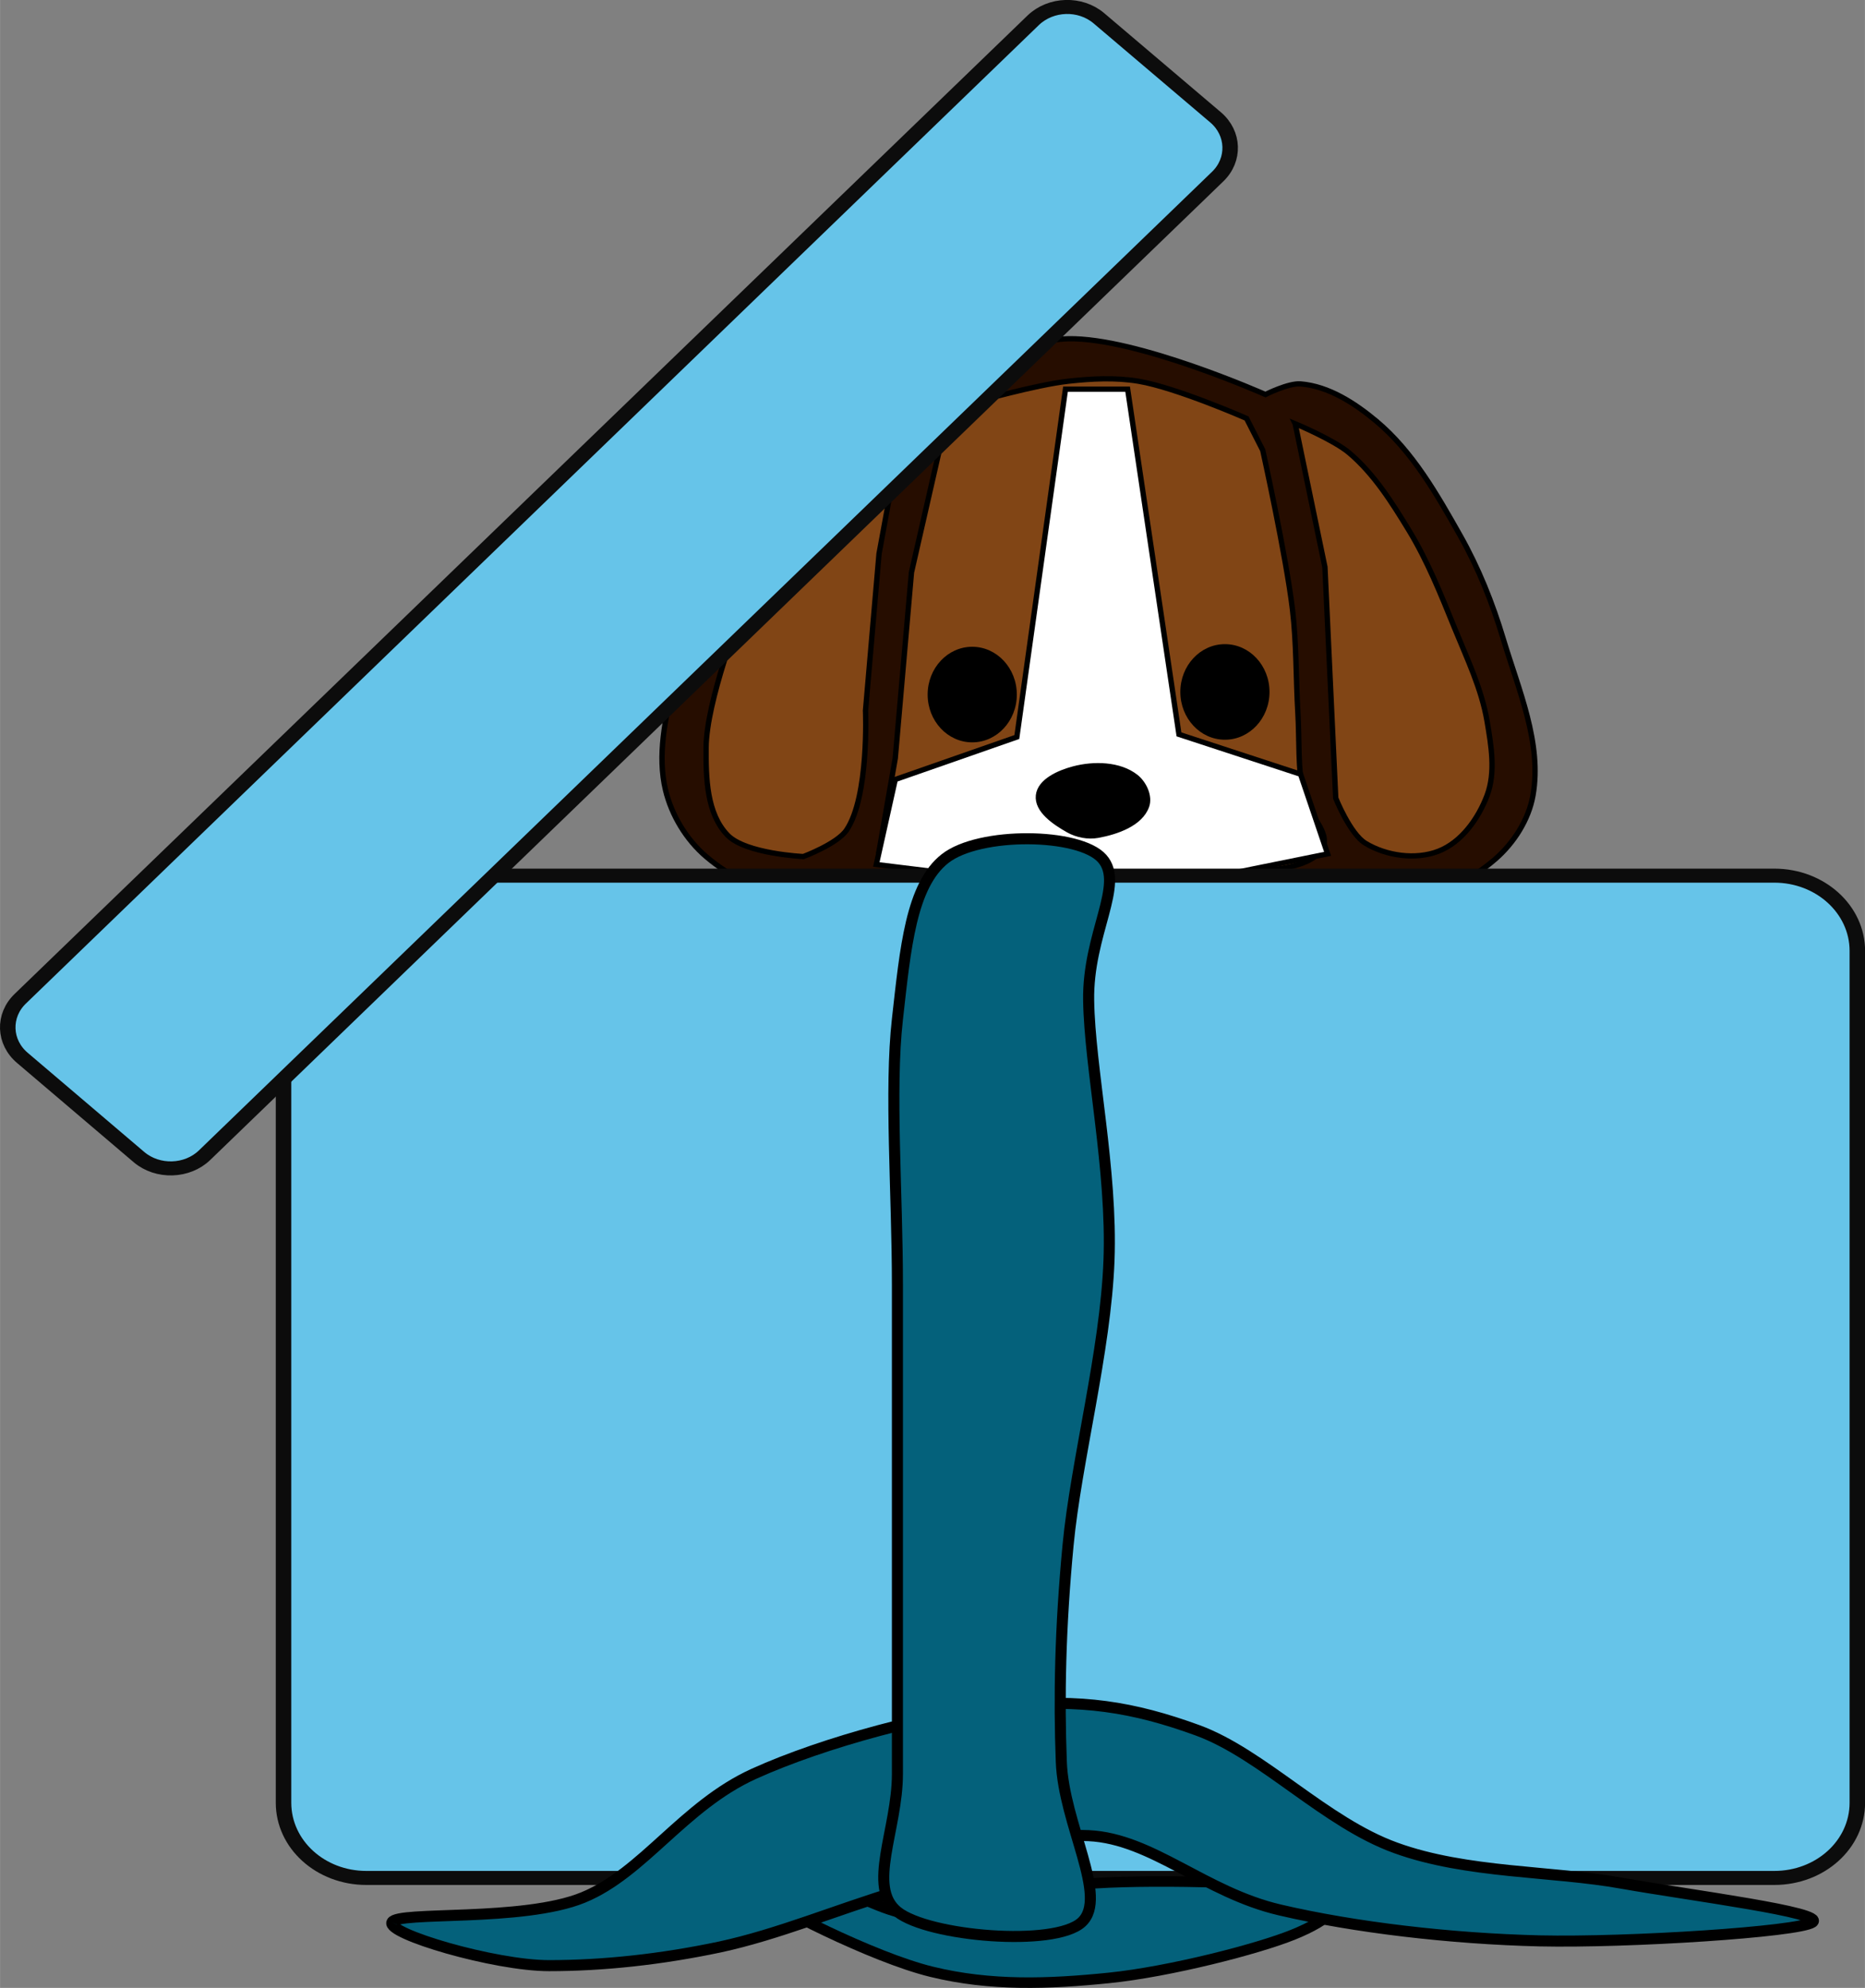
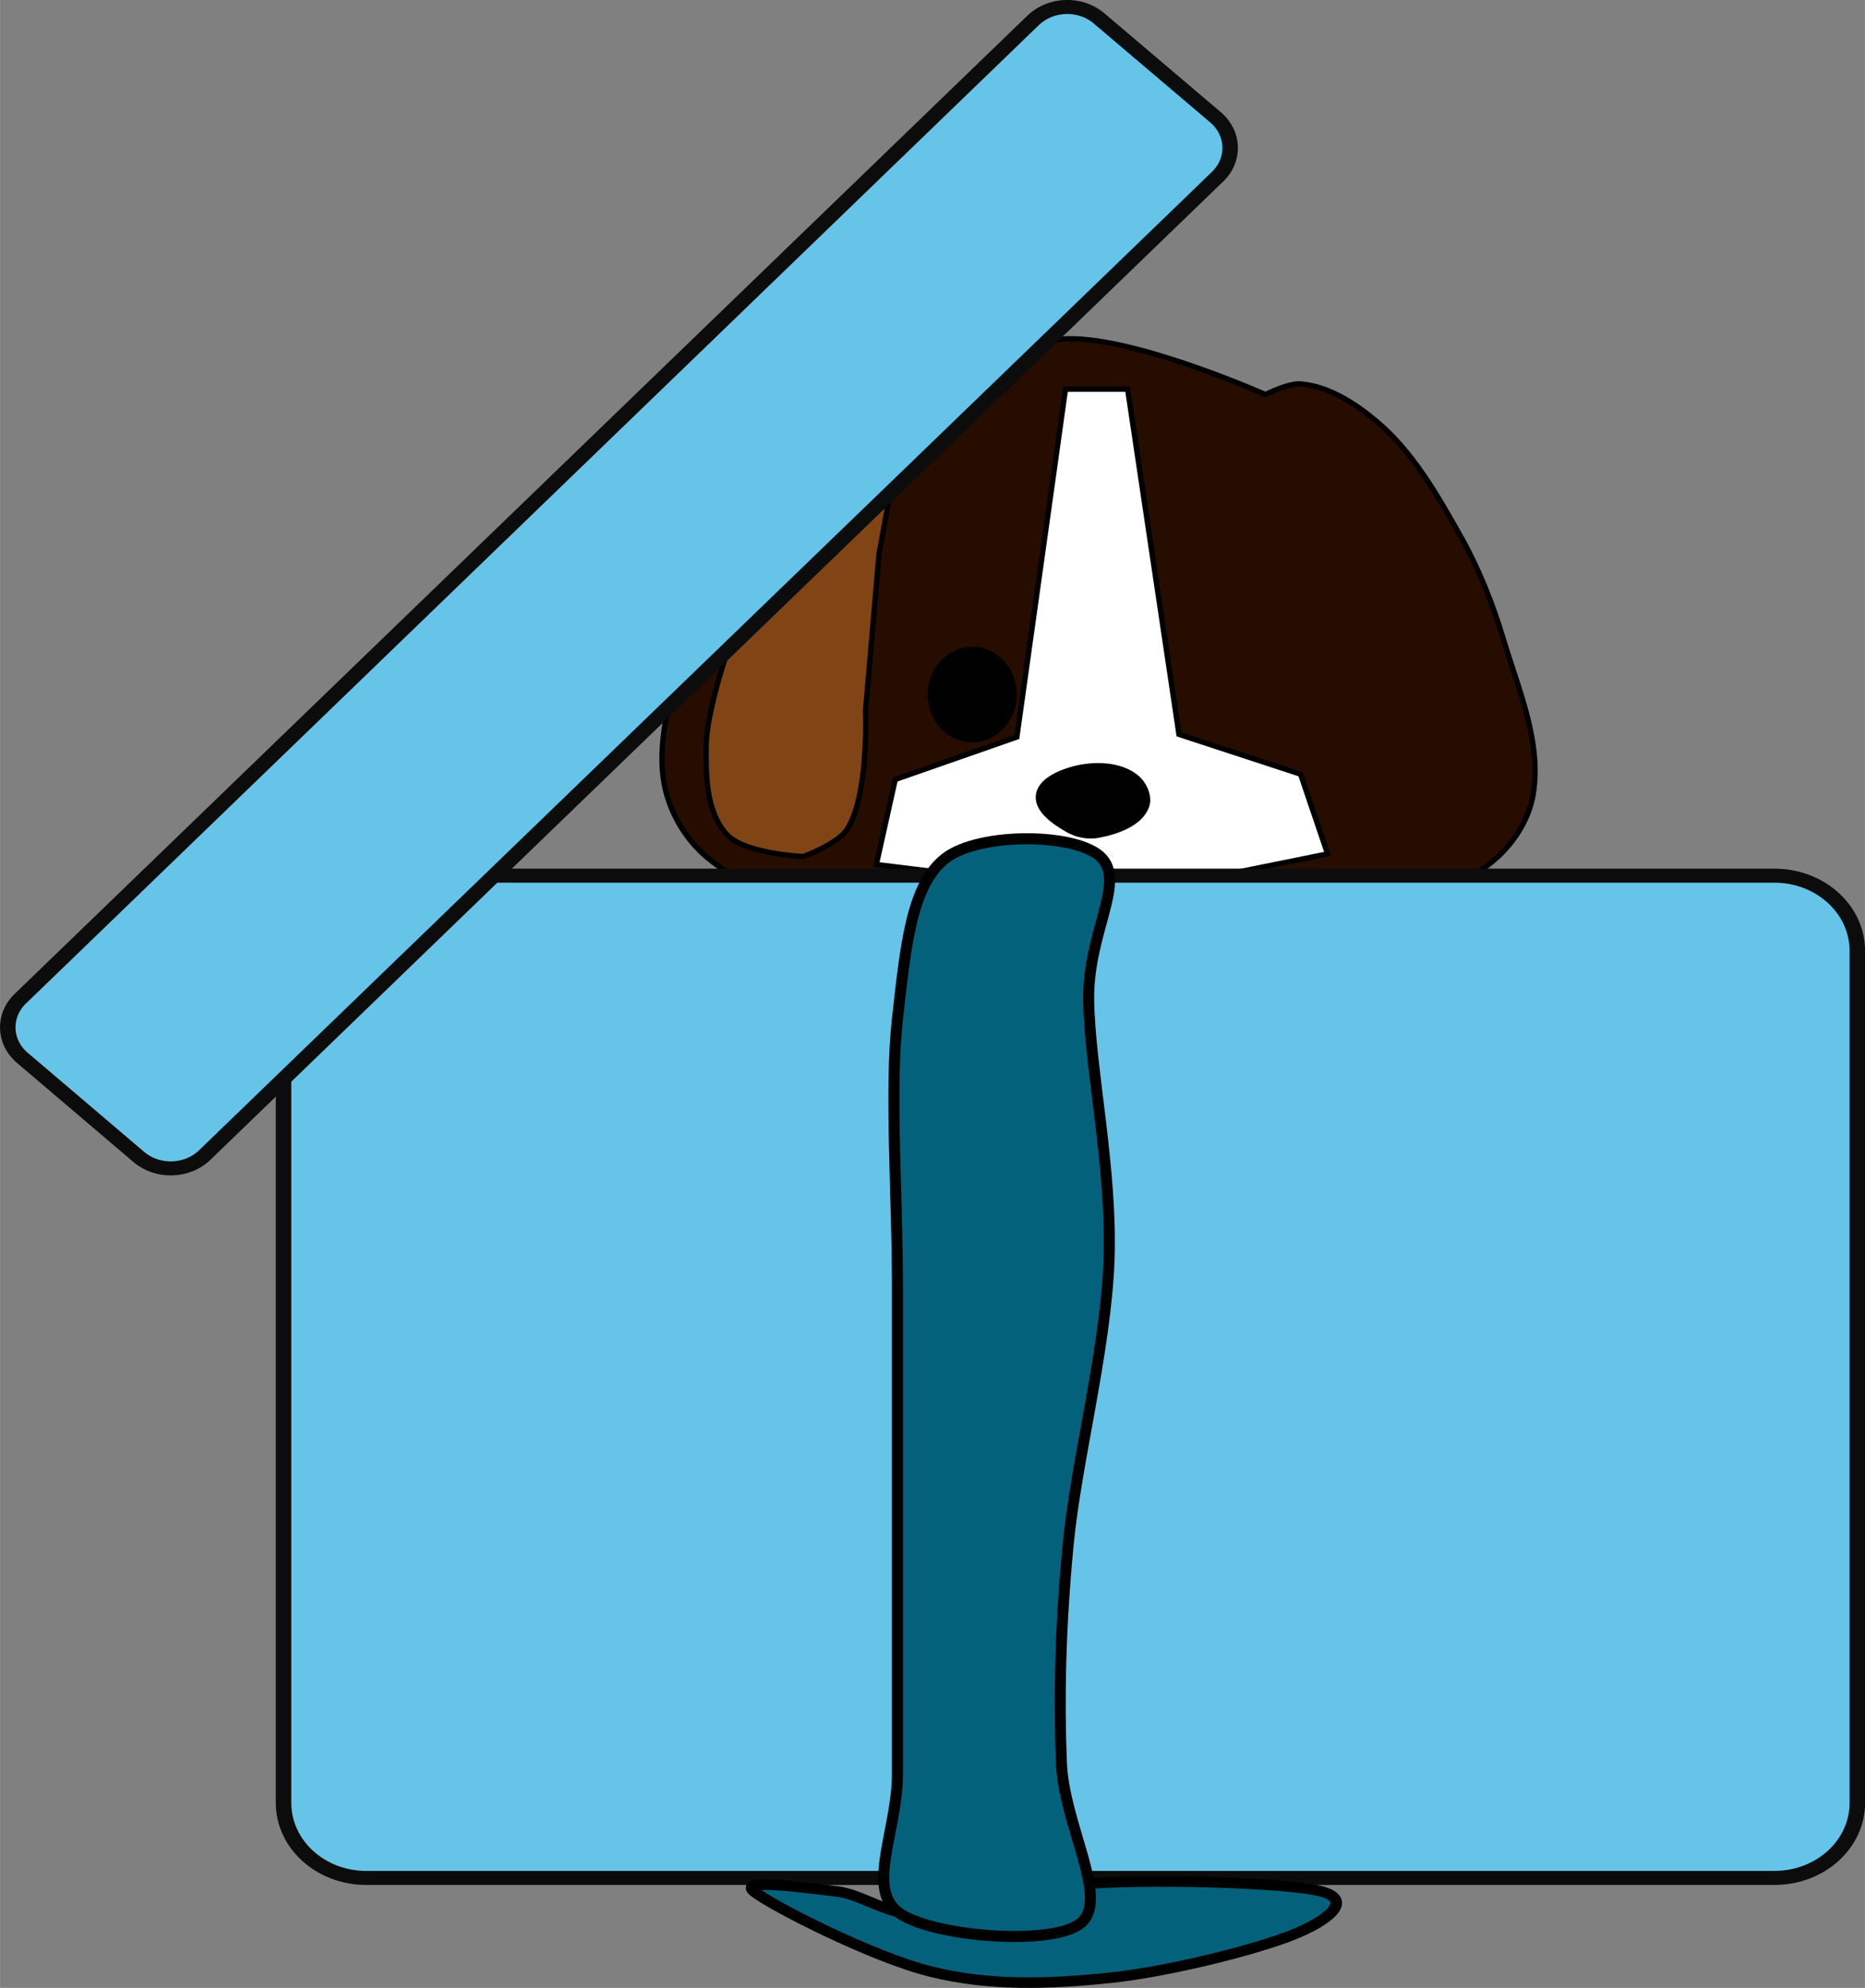
<svg xmlns="http://www.w3.org/2000/svg" width="369.02mm" height="393.36mm" version="1.1" viewBox="0 0 1307.5 1393.8">
  <rect x="0" y="0" width="1307.5" height="1393.8" fill="#808080" stroke="none" />
  <defs>
    <clipPath id="a">
      <path d="m5.001 5.001h607.64v713.91h-607.64z" />
    </clipPath>
  </defs>
  <g transform="translate(-446.21 398.47)">
    <g transform="matrix(3.751 0 0 3.686 840.81 -3483.3)">
      <path transform="translate(0,852.36)" d="m68.69 57.568s16.71-8.398 25.759-8.586c12.786-0.266 36.871 10.607 36.871 10.607s4.284-2.209 6.566-2.02c5.253 0.435 10.128 3.656 14.142 7.071 6.798 5.783 11.324 13.916 15.657 21.718 3.446 6.204 6.073 12.891 8.081 19.698 2.859 9.692 7.284 19.844 5.556 29.8-0.8 4.609-3.566 9.024-7.071 12.122-4.804 4.246-11.268 7.445-17.678 7.576-3.783 0.077-10.607-4.041-10.607-4.041s-12.193 1.912-17.678 4.546c-3.794 1.822-6.171 6.072-10.102 7.576-8.997 3.443-19.336 4.377-28.789 2.525-6.872-1.346-18.688-9.596-18.688-9.596l-17.678-6.061s-6.126 4.045-9.596 4.041c-6.035-8e-3 -12.114-3.111-16.668-7.071-3.704-3.221-6.444-7.851-7.576-12.627-1.558-6.571-0.089-13.643 1.515-20.203 2.437-9.964 7.04-19.374 12.122-28.284 4.237-7.43 8.696-15.098 15.152-20.708 4.037-3.508 9.009-6.076 14.142-7.576 2.107-0.616 6.566-0.505 6.566-0.505z" fill="#260d00" stroke="#000" stroke-width="1px" />
      <path transform="translate(0,852.36)" d="m63.64 64.64s-8.528 5.18-12.122 8.586c-3.74 3.546-9.596 12.122-9.596 12.122l-8.586 15.657s-6.514 16.898-6.566 25.759c-0.034 5.717 0.081 12.544 4.041 16.668 3.396 3.536 14.142 4.041 14.142 4.041s6.332-2.399 8.081-5.051c4.223-6.4 3.535-22.728 3.535-22.728l2.525-29.799z" fill="#814515" stroke="#000" stroke-width="1px" />
-       <path transform="translate(0,852.36)" d="m136.88 65.145 5.556 27.274 2.02 43.942s2.656 6.794 5.556 8.586c3.891 2.405 9.383 3.194 13.637 1.515 4.332-1.709 7.476-6.239 9.091-10.607 1.635-4.421 0.775-9.492 0-14.142-1.024-6.144-3.748-11.894-6.061-17.678-2.546-6.365-5.063-12.807-8.586-18.688-3.15-5.257-6.473-10.642-11.112-14.647-2.909-2.512-10.102-5.556-10.102-5.556z" fill="#814515" stroke="#000" stroke-width="1px" />
-       <path transform="translate(0,852.36)" d="m59.094 146.46 14.647 3.03s7.458 6.923 12.122 8.586c4.61 1.644 9.754 1.094 14.647 1.01 4.908-0.084 10.182 0.523 14.647-1.515 3.359-1.533 8.081-7.576 8.081-7.576s15.573 1.52 18.688-4.041c1.743-3.112-2.825-6.606-3.535-10.102-1.042-5.125-0.708-10.436-1.01-15.657-0.38-6.564-0.247-13.168-1.01-19.698-1.192-10.201-5.556-30.305-5.556-30.305l-3.03-6.061s-13.169-5.876-20.203-7.071c-4.315-0.733-8.782-0.491-13.132 0-6.006 0.678-17.678 4.041-17.678 4.041l-5.051 3.03-6.566 29.294-3.03 35.355z" fill="#814515" stroke="#000" stroke-width="1px" />
      <ellipse transform="translate(162.63 896.3)" cx="-86.116" cy="72.721" rx="8.334" ry="9.091" />
-       <ellipse transform="translate(209.86 895.8)" cx="-86.116" cy="72.721" rx="8.334" ry="9.091" />
      <path d="m62.124 985.18 22.728-8.081 9.091-66.165h11.617l9.596 65.66 22.728 7.576 5.051 15.152-17.173 3.535-11.112 9.597s-10.124 1.008-15.152 0.505c-6.542-0.654-13.377-1.479-19.193-4.546-2.214-1.167-5.556-5.051-5.556-5.051l-16.162-2.02z" fill="#fff" stroke="#000" stroke-width="1px" />
      <path d="m100.01 995.79c3.491-0.651 7.918-2.204 9.091-5.556 0.651-1.86-0.483-4.323-2.02-5.556-3.047-2.443-7.846-2.53-11.617-1.515-2.666 0.718-6.273 2.305-6.566 5.051-0.305 2.851 3.074 5.131 5.556 6.566 1.63 0.942 3.705 1.355 5.556 1.01z" stroke="#000" stroke-width="1px" />
    </g>
    <path d="m1748.3 268.2c0-29.051-25.967-52.722-58.214-52.722h-987.1c-32.078 0-58.045 23.671-58.045 52.722v597.31c0 29.204 25.967 52.722 58.045 52.722h987.1c32.247 0 58.214-23.518 58.214-52.722z" fill="#66c4e9" fill-rule="evenodd" />
    <path transform="matrix(2.172 0 0 1.967 427.72 -414.88)" d="m608.03 347.27c0-14.769-11.956-26.803-26.803-26.803h-454.48c-14.769 0-26.725 12.034-26.725 26.803v303.66c0 14.847 11.956 26.803 26.725 26.803h454.48c14.847 0 26.803-11.956 26.803-26.803z" clip-path="url(#a)" fill="none" stroke="#0c0c0c" stroke-linejoin="round" stroke-miterlimit="10" stroke-width="5.001px" />
    <path d="m974.73 927.6c11.203 9.377 82.993 46.266 124.58 56.41 41.412 10.146 82.144 8.608 124.41 4.304 42.262-4.304 104.55-20.29 129.33-30.434 24.78-9.99 42.262-24.287 19.178-30.28-23.251-5.995-112.52-8.608-158.01-5.687-45.484 2.766-84.69 22.133-114.9 23.055-30.379 0.923-47.181-15.217-67.039-17.369-20.028-2.152-68.737-9.377-57.536 0z" fill="#04617b" fill-rule="evenodd" />
    <path transform="matrix(2.172 0 0 1.967 427.72 -414.88)" d="m251.85 682.5c5.158 4.767 38.212 23.521 57.357 28.678 19.067 5.158 37.821 4.376 57.279 2.188s48.136-10.315 59.545-15.472c11.409-5.079 19.458-12.347 8.83-15.394-10.705-3.048-51.809-4.376-72.751-2.891-20.942 1.406-38.993 11.252-52.903 11.721-13.987 0.469-21.723-7.736-30.866-8.83-9.221-1.094-31.648-4.767-26.491 0" clip-path="url(#a)" fill="none" stroke="#000" stroke-linejoin="round" stroke-miterlimit="10" stroke-width="3.751px" />
-     <path d="m720.99 949.28c3.903-7.992 91.819 0 134.08-17.369 42.259-17.369 70.264-64.25 119.65-86.692 49.559-22.442 125.25-42.576 177.19-47.649 51.933-5.073 88.593 0.615 134.08 17.215 45.484 16.755 89.273 64.557 138.83 82.388 49.559 17.982 109.81 15.984 158.35 24.747 48.71 8.608 143.41 20.597 133.74 27.359-9.674 6.763-129.33 14.448-191.44 13.065-62.287-1.536-129.33-9.377-181.94-21.672-52.782-12.296-89.442-49.954-134.08-52.106-44.807-2.152-90.971 25.976-134.08 39.041-43.109 13.065-83.841 30.28-124.58 39.041-40.732 8.608-81.465 13.065-119.65 13.065-38.358 0-114.22-22.442-110.15-30.434z" fill="#04617b" fill-rule="evenodd" />
-     <path d="m720.99 949.28c3.903-7.992 91.819 0 134.08-17.369 42.259-17.369 70.264-64.25 119.65-86.692 49.559-22.442 125.25-42.576 177.19-47.649 51.933-5.073 88.593 0.615 134.08 17.215 45.484 16.755 89.273 64.557 138.83 82.388 49.559 17.982 109.81 15.984 158.35 24.747 48.71 8.608 143.41 20.597 133.74 27.359-9.674 6.763-129.33 14.448-191.44 13.065-62.287-1.536-129.33-9.377-181.94-21.672-52.782-12.296-89.442-49.954-134.08-52.106-44.807-2.152-90.971 25.976-134.08 39.041-43.109 13.065-83.841 30.28-124.58 39.041-40.732 8.608-81.465 13.065-119.65 13.065-38.358 0-114.22-22.442-110.15-30.434" fill="none" stroke="#000" stroke-linejoin="round" stroke-miterlimit="10" stroke-width="7.753px" />
    <path d="m1108.8 203.49c-23.93 18.751-27.833 62.866-33.434 112.67-5.602 49.801 0 121.43 0 186.45v203.82 138.8c0 39.197-21.554 79.314 0 96.682 21.554 17.369 110.15 24.9 129.16 7.378 19.178-17.522-12.73-68.708-14.256-112.67-1.698-44.114-0.85-93.299 4.752-151.86 5.601-58.562 26.306-135.88 28.682-199.51 2.376-63.481-13.577-135.11-14.256-182.14-0.85-46.88 25.459-81.619 9.504-99.601-15.953-18.138-86.219-18.907-110.15 0z" fill="#04617b" fill-rule="evenodd" />
    <path d="m1108.8 203.49c-23.93 18.751-27.833 62.866-33.434 112.67-5.602 49.801 0 121.43 0 186.45v203.82 138.8c0 39.197-21.554 79.314 0 96.682 21.554 17.369 110.15 24.9 129.16 7.378 19.178-17.522-12.73-68.708-14.256-112.67-1.698-44.114-0.85-93.299 4.752-151.86 5.601-58.562 26.306-135.88 28.682-199.51 2.376-63.481-13.577-135.11-14.256-182.14-0.85-46.88 25.459-81.619 9.504-99.601-15.953-18.138-86.219-18.907-110.15 0" fill="none" stroke="#000" stroke-linejoin="round" stroke-miterlimit="10" stroke-width="7.753px" />
    <path d="m1216.6-385.67c-13.068-11.067-33.604-10.452-45.995 1.383l-710.11 686c-12.389 11.835-11.711 30.589 1.528 41.655l81.636 69.475c13.068 11.068 33.775 10.453 45.995-1.383l710.11-686c12.391-11.836 11.711-30.588-1.358-41.655z" fill="#66c4e9" fill-rule="evenodd" />
    <path transform="matrix(2.172 0 0 1.967 427.72 -414.88)" d="m363.21 14.847c-6.017-5.626-15.472-5.314-21.177 0.703l-326.95 348.75c-5.705 6.017-5.392 15.551 0.703 21.177l37.587 35.32c6.017 5.627 15.55 5.314 21.177-0.703l326.95-348.75c5.705-6.017 5.392-15.55-0.625-21.177z" clip-path="url(#a)" fill="none" stroke="#0c0c0c" stroke-linejoin="round" stroke-miterlimit="10" stroke-width="5.001px" />
  </g>
</svg>